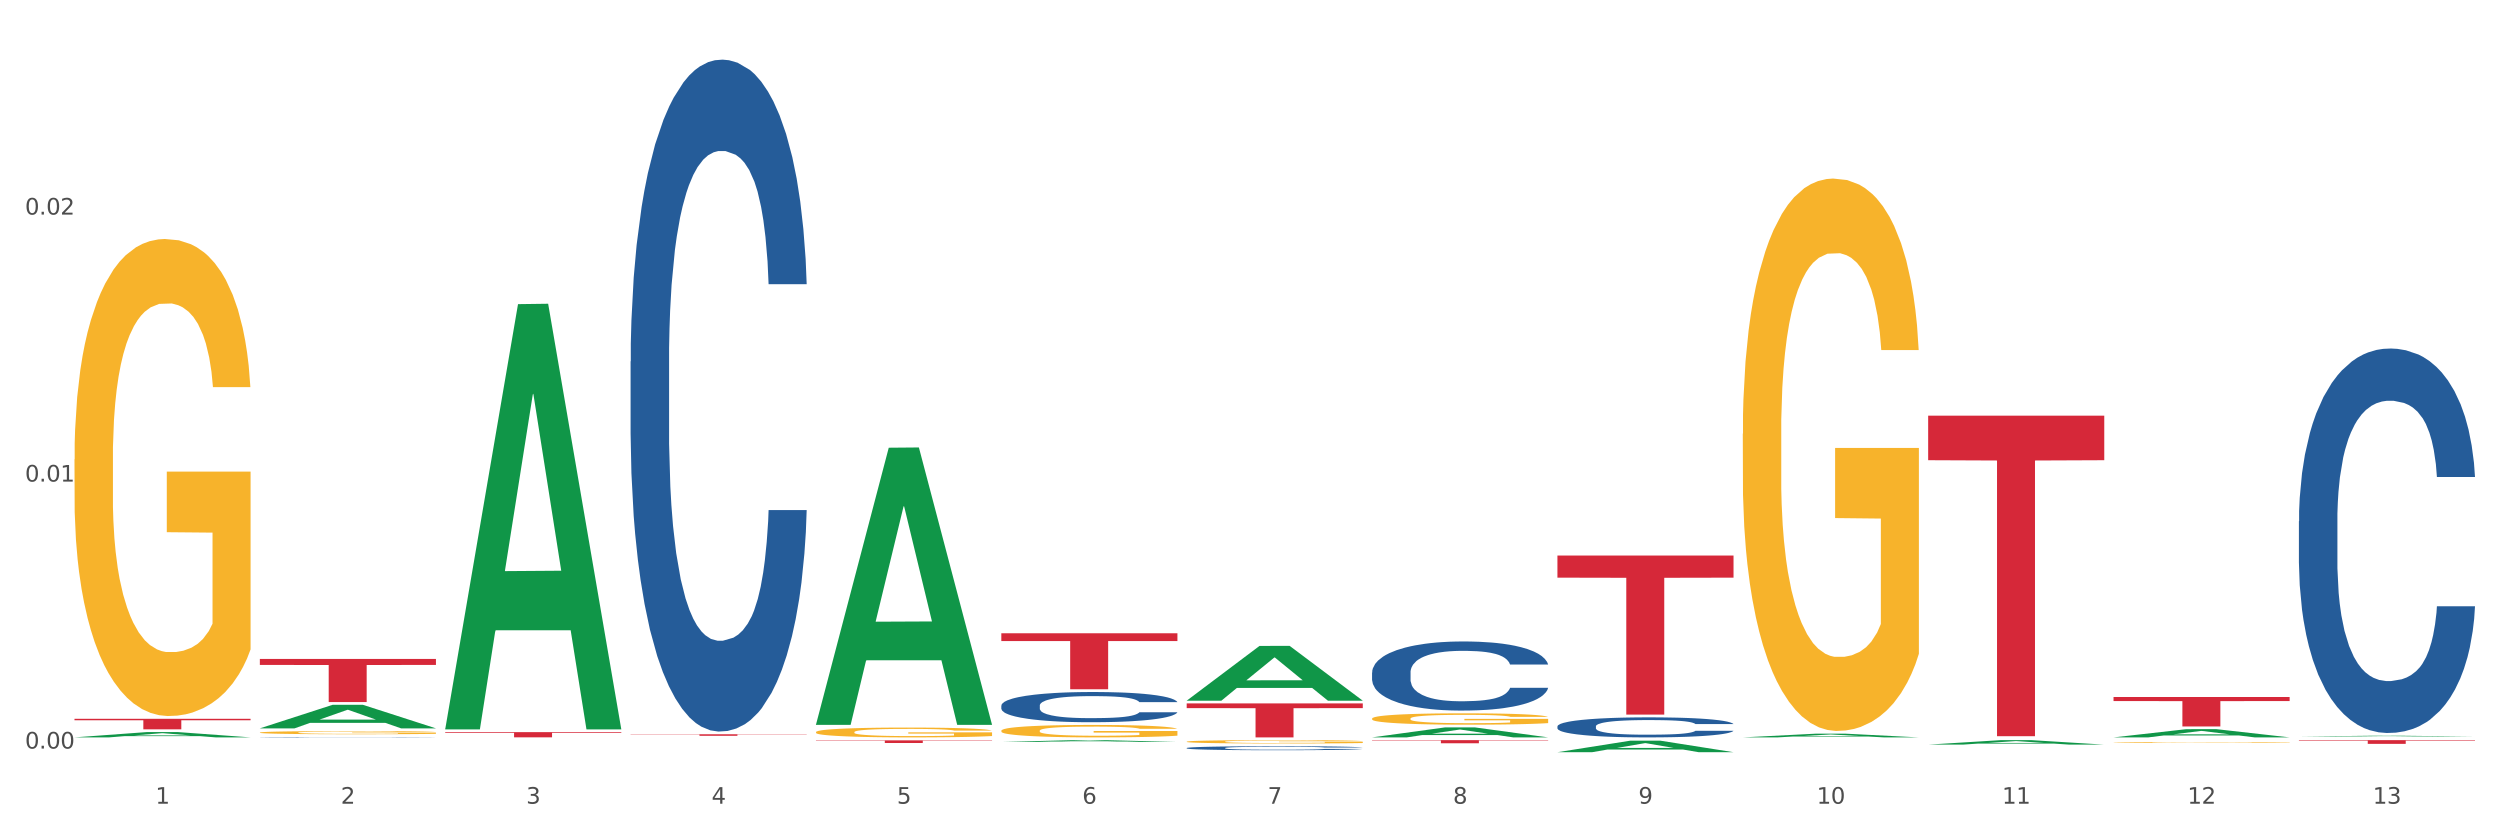
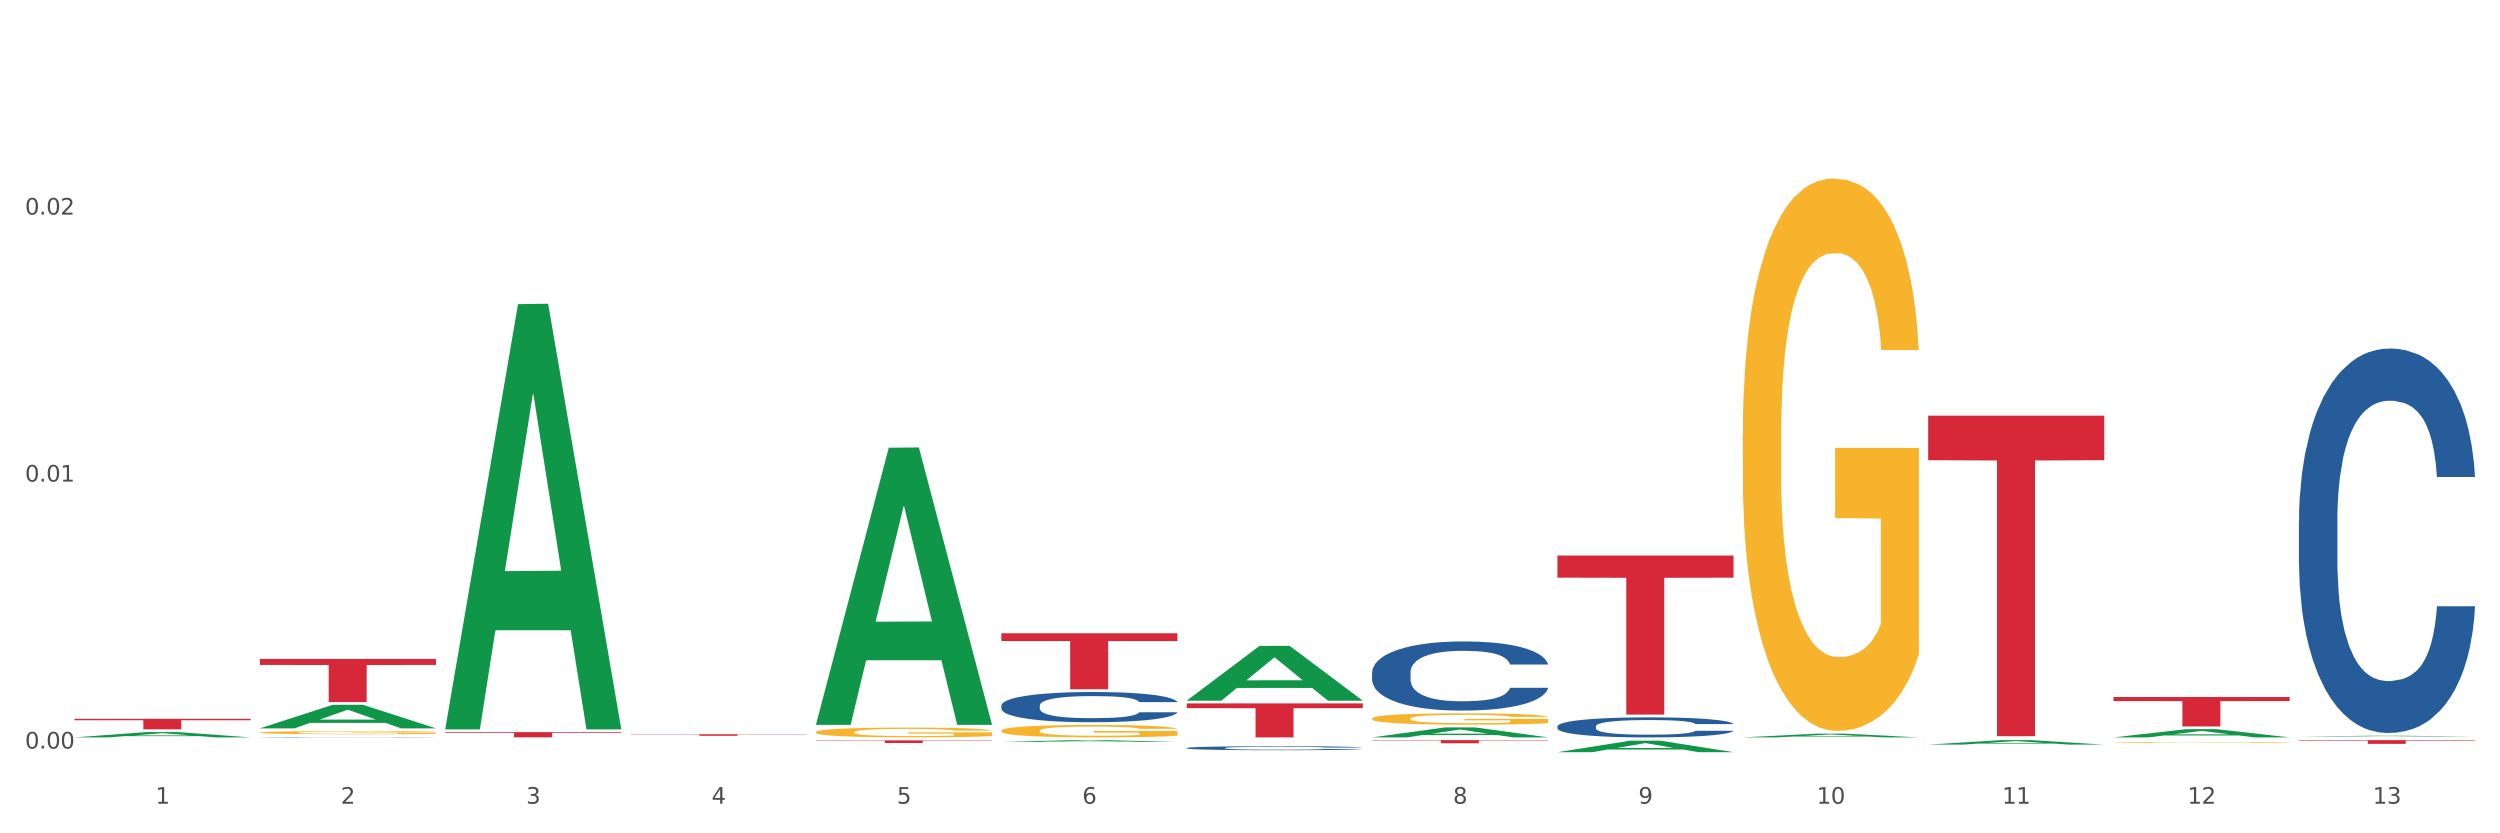
<svg xmlns="http://www.w3.org/2000/svg" xmlns:xlink="http://www.w3.org/1999/xlink" width="1080pt" height="360pt" viewBox="0 0 1080 360" version="1.1">
  <rect x="0" y="0" width="1080" height="360" fill="#333333" stroke="none" />
  <defs>
    <style type="text/css">*{stroke-linejoin: round; stroke-linecap: butt}</style>
  </defs>
  <g id="figure_1">
    <g id="patch_1">
      <path d="M 0 360  L 1080 360  L 1080 0  L 0 0  z " style="fill: #ffffff; stroke: #ffffff; stroke-linejoin: miter" />
    </g>
    <g id="axes_1">
      <g id="matplotlib.axis_1">
        <g id="xtick_1">
          <g id="text_1">
            <g style="fill: #4d4d4d" transform="translate(67.159 347.204) scale(0.096 -0.096)">
              <defs>
                <path id="DejaVuSans-31" d="M 794 531  L 1825 531  L 1825 4091  L 703 3866  L 703 4441  L 1819 4666  L 2450 4666  L 2450 531  L 3481 531  L 3481 0  L 794 0  L 794 531  z " transform="scale(0.016)" />
              </defs>
              <use xlink:href="#DejaVuSans-31" />
            </g>
          </g>
        </g>
        <g id="xtick_2">
          <g id="text_2">
            <g style="fill: #4d4d4d" transform="translate(147.238 347.204) scale(0.096 -0.096)">
              <defs>
                <path id="DejaVuSans-32" d="M 1228 531  L 3431 531  L 3431 0  L 469 0  L 469 531  Q 828 903 1448 1529  Q 2069 2156 2228 2338  Q 2531 2678 2651 2914  Q 2772 3150 2772 3378  Q 2772 3750 2511 3984  Q 2250 4219 1831 4219  Q 1534 4219 1204 4116  Q 875 4013 500 3803  L 500 4441  Q 881 4594 1212 4672  Q 1544 4750 1819 4750  Q 2544 4750 2975 4387  Q 3406 4025 3406 3419  Q 3406 3131 3298 2873  Q 3191 2616 2906 2266  Q 2828 2175 2409 1742  Q 1991 1309 1228 531  z " transform="scale(0.016)" />
              </defs>
              <use xlink:href="#DejaVuSans-32" />
            </g>
          </g>
        </g>
        <g id="xtick_3">
          <g id="text_3">
            <g style="fill: #4d4d4d" transform="translate(227.317 347.204) scale(0.096 -0.096)">
              <defs>
                <path id="DejaVuSans-33" d="M 2597 2516  Q 3050 2419 3304 2112  Q 3559 1806 3559 1356  Q 3559 666 3084 287  Q 2609 -91 1734 -91  Q 1441 -91 1130 -33  Q 819 25 488 141  L 488 750  Q 750 597 1062 519  Q 1375 441 1716 441  Q 2309 441 2620 675  Q 2931 909 2931 1356  Q 2931 1769 2642 2001  Q 2353 2234 1838 2234  L 1294 2234  L 1294 2753  L 1863 2753  Q 2328 2753 2575 2939  Q 2822 3125 2822 3475  Q 2822 3834 2567 4026  Q 2313 4219 1838 4219  Q 1578 4219 1281 4162  Q 984 4106 628 3988  L 628 4550  Q 988 4650 1302 4700  Q 1616 4750 1894 4750  Q 2613 4750 3031 4423  Q 3450 4097 3450 3541  Q 3450 3153 3228 2886  Q 3006 2619 2597 2516  z " transform="scale(0.016)" />
              </defs>
              <use xlink:href="#DejaVuSans-33" />
            </g>
          </g>
        </g>
        <g id="xtick_4">
          <g id="text_4">
            <g style="fill: #4d4d4d" transform="translate(307.396 347.204) scale(0.096 -0.096)">
              <defs>
                <path id="DejaVuSans-34" d="M 2419 4116  L 825 1625  L 2419 1625  L 2419 4116  z M 2253 4666  L 3047 4666  L 3047 1625  L 3713 1625  L 3713 1100  L 3047 1100  L 3047 0  L 2419 0  L 2419 1100  L 313 1100  L 313 1709  L 2253 4666  z " transform="scale(0.016)" />
              </defs>
              <use xlink:href="#DejaVuSans-34" />
            </g>
          </g>
        </g>
        <g id="xtick_5">
          <g id="text_5">
            <g style="fill: #4d4d4d" transform="translate(387.475 347.204) scale(0.096 -0.096)">
              <defs>
                <path id="DejaVuSans-35" d="M 691 4666  L 3169 4666  L 3169 4134  L 1269 4134  L 1269 2991  Q 1406 3038 1543 3061  Q 1681 3084 1819 3084  Q 2600 3084 3056 2656  Q 3513 2228 3513 1497  Q 3513 744 3044 326  Q 2575 -91 1722 -91  Q 1428 -91 1123 -41  Q 819 9 494 109  L 494 744  Q 775 591 1075 516  Q 1375 441 1709 441  Q 2250 441 2565 725  Q 2881 1009 2881 1497  Q 2881 1984 2565 2268  Q 2250 2553 1709 2553  Q 1456 2553 1204 2497  Q 953 2441 691 2322  L 691 4666  z " transform="scale(0.016)" />
              </defs>
              <use xlink:href="#DejaVuSans-35" />
            </g>
          </g>
        </g>
        <g id="xtick_6">
          <g id="text_6">
            <g style="fill: #4d4d4d" transform="translate(467.554 347.204) scale(0.096 -0.096)">
              <defs>
                <path id="DejaVuSans-36" d="M 2113 2584  Q 1688 2584 1439 2293  Q 1191 2003 1191 1497  Q 1191 994 1439 701  Q 1688 409 2113 409  Q 2538 409 2786 701  Q 3034 994 3034 1497  Q 3034 2003 2786 2293  Q 2538 2584 2113 2584  z M 3366 4563  L 3366 3988  Q 3128 4100 2886 4159  Q 2644 4219 2406 4219  Q 1781 4219 1451 3797  Q 1122 3375 1075 2522  Q 1259 2794 1537 2939  Q 1816 3084 2150 3084  Q 2853 3084 3261 2657  Q 3669 2231 3669 1497  Q 3669 778 3244 343  Q 2819 -91 2113 -91  Q 1303 -91 875 529  Q 447 1150 447 2328  Q 447 3434 972 4092  Q 1497 4750 2381 4750  Q 2619 4750 2861 4703  Q 3103 4656 3366 4563  z " transform="scale(0.016)" />
              </defs>
              <use xlink:href="#DejaVuSans-36" />
            </g>
          </g>
        </g>
        <g id="xtick_7">
          <g id="text_7">
            <g style="fill: #4d4d4d" transform="translate(547.634 347.204) scale(0.096 -0.096)">
              <defs>
-                 <path id="DejaVuSans-37" d="M 525 4666  L 3525 4666  L 3525 4397  L 1831 0  L 1172 0  L 2766 4134  L 525 4134  L 525 4666  z " transform="scale(0.016)" />
-               </defs>
+                 </defs>
              <use xlink:href="#DejaVuSans-37" />
            </g>
          </g>
        </g>
        <g id="xtick_8">
          <g id="text_8">
            <g style="fill: #4d4d4d" transform="translate(627.713 347.204) scale(0.096 -0.096)">
              <defs>
                <path id="DejaVuSans-38" d="M 2034 2216  Q 1584 2216 1326 1975  Q 1069 1734 1069 1313  Q 1069 891 1326 650  Q 1584 409 2034 409  Q 2484 409 2743 651  Q 3003 894 3003 1313  Q 3003 1734 2745 1975  Q 2488 2216 2034 2216  z M 1403 2484  Q 997 2584 770 2862  Q 544 3141 544 3541  Q 544 4100 942 4425  Q 1341 4750 2034 4750  Q 2731 4750 3128 4425  Q 3525 4100 3525 3541  Q 3525 3141 3298 2862  Q 3072 2584 2669 2484  Q 3125 2378 3379 2068  Q 3634 1759 3634 1313  Q 3634 634 3220 271  Q 2806 -91 2034 -91  Q 1263 -91 848 271  Q 434 634 434 1313  Q 434 1759 690 2068  Q 947 2378 1403 2484  z M 1172 3481  Q 1172 3119 1398 2916  Q 1625 2713 2034 2713  Q 2441 2713 2670 2916  Q 2900 3119 2900 3481  Q 2900 3844 2670 4047  Q 2441 4250 2034 4250  Q 1625 4250 1398 4047  Q 1172 3844 1172 3481  z " transform="scale(0.016)" />
              </defs>
              <use xlink:href="#DejaVuSans-38" />
            </g>
          </g>
        </g>
        <g id="xtick_9">
          <g id="text_9">
            <g style="fill: #4d4d4d" transform="translate(707.792 347.204) scale(0.096 -0.096)">
              <defs>
                <path id="DejaVuSans-39" d="M 703 97  L 703 672  Q 941 559 1184 500  Q 1428 441 1663 441  Q 2288 441 2617 861  Q 2947 1281 2994 2138  Q 2813 1869 2534 1725  Q 2256 1581 1919 1581  Q 1219 1581 811 2004  Q 403 2428 403 3163  Q 403 3881 828 4315  Q 1253 4750 1959 4750  Q 2769 4750 3195 4129  Q 3622 3509 3622 2328  Q 3622 1225 3098 567  Q 2575 -91 1691 -91  Q 1453 -91 1209 -44  Q 966 3 703 97  z M 1959 2075  Q 2384 2075 2632 2365  Q 2881 2656 2881 3163  Q 2881 3666 2632 3958  Q 2384 4250 1959 4250  Q 1534 4250 1286 3958  Q 1038 3666 1038 3163  Q 1038 2656 1286 2365  Q 1534 2075 1959 2075  z " transform="scale(0.016)" />
              </defs>
              <use xlink:href="#DejaVuSans-39" />
            </g>
          </g>
        </g>
        <g id="xtick_10">
          <g id="text_10">
            <g style="fill: #4d4d4d" transform="translate(784.817 347.204) scale(0.096 -0.096)">
              <defs>
                <path id="DejaVuSans-30" d="M 2034 4250  Q 1547 4250 1301 3770  Q 1056 3291 1056 2328  Q 1056 1369 1301 889  Q 1547 409 2034 409  Q 2525 409 2770 889  Q 3016 1369 3016 2328  Q 3016 3291 2770 3770  Q 2525 4250 2034 4250  z M 2034 4750  Q 2819 4750 3233 4129  Q 3647 3509 3647 2328  Q 3647 1150 3233 529  Q 2819 -91 2034 -91  Q 1250 -91 836 529  Q 422 1150 422 2328  Q 422 3509 836 4129  Q 1250 4750 2034 4750  z " transform="scale(0.016)" />
              </defs>
              <use xlink:href="#DejaVuSans-31" />
              <use xlink:href="#DejaVuSans-30" transform="translate(63.623 0)" />
            </g>
          </g>
        </g>
        <g id="xtick_11">
          <g id="text_11">
            <g style="fill: #4d4d4d" transform="translate(864.896 347.204) scale(0.096 -0.096)">
              <use xlink:href="#DejaVuSans-31" />
              <use xlink:href="#DejaVuSans-31" transform="translate(63.623 0)" />
            </g>
          </g>
        </g>
        <g id="xtick_12">
          <g id="text_12">
            <g style="fill: #4d4d4d" transform="translate(944.975 347.204) scale(0.096 -0.096)">
              <use xlink:href="#DejaVuSans-31" />
              <use xlink:href="#DejaVuSans-32" transform="translate(63.623 0)" />
            </g>
          </g>
        </g>
        <g id="xtick_13">
          <g id="text_13">
            <g style="fill: #4d4d4d" transform="translate(1025.054 347.204) scale(0.096 -0.096)">
              <use xlink:href="#DejaVuSans-31" />
              <use xlink:href="#DejaVuSans-33" transform="translate(63.623 0)" />
            </g>
          </g>
        </g>
        <g id="xtick_14" />
        <g id="xtick_15" />
        <g id="xtick_16" />
        <g id="xtick_17" />
        <g id="xtick_18" />
        <g id="xtick_19" />
        <g id="xtick_20" />
        <g id="xtick_21" />
        <g id="xtick_22" />
        <g id="xtick_23" />
        <g id="xtick_24" />
        <g id="xtick_25" />
      </g>
      <g id="matplotlib.axis_2">
        <g id="ytick_1">
          <g id="text_14">
            <g style="fill: #4d4d4d" transform="translate(10.8 323.379) scale(0.096 -0.096)">
              <defs>
                <path id="DejaVuSans-2e" d="M 684 794  L 1344 794  L 1344 0  L 684 0  L 684 794  z " transform="scale(0.016)" />
              </defs>
              <use xlink:href="#DejaVuSans-30" />
              <use xlink:href="#DejaVuSans-2e" transform="translate(63.623 0)" />
              <use xlink:href="#DejaVuSans-30" transform="translate(95.41 0)" />
              <use xlink:href="#DejaVuSans-30" transform="translate(159.033 0)" />
            </g>
          </g>
        </g>
        <g id="ytick_2">
          <g id="text_15">
            <g style="fill: #4d4d4d" transform="translate(10.8 208.039) scale(0.096 -0.096)">
              <use xlink:href="#DejaVuSans-30" />
              <use xlink:href="#DejaVuSans-2e" transform="translate(63.623 0)" />
              <use xlink:href="#DejaVuSans-30" transform="translate(95.41 0)" />
              <use xlink:href="#DejaVuSans-31" transform="translate(159.033 0)" />
            </g>
          </g>
        </g>
        <g id="ytick_3">
          <g id="text_16">
            <g style="fill: #4d4d4d" transform="translate(10.8 92.698) scale(0.096 -0.096)">
              <use xlink:href="#DejaVuSans-30" />
              <use xlink:href="#DejaVuSans-2e" transform="translate(63.623 0)" />
              <use xlink:href="#DejaVuSans-30" transform="translate(95.41 0)" />
              <use xlink:href="#DejaVuSans-32" transform="translate(159.033 0)" />
            </g>
          </g>
        </g>
        <g id="ytick_4" />
        <g id="ytick_5" />
        <g id="ytick_6" />
      </g>
      <g id="PolyCollection_1">
        <path d="M 32.175 318.544  L 32.253 318.542  L 63.625 316.245  L 76.644 316.243  L 108.25 318.549  L 93.192 318.549  L 86.369 318.012  L 53.978 318.012  L 53.743 318.02  L 47.155 318.549  L 32.175 318.549  L 32.175 318.544  L 58.056 317.691  L 82.291 317.689  L 70.291 316.734  L 70.134 316.73  L 69.977 316.736  L 57.978 317.689  L 58.056 317.691  L 32.175 318.544  z " clip-path="url(#p44e2578738)" style="fill: #109648" />
        <path d="M 432.571 315.662  L 432.661 315.657  L 432.661 315.481  L 432.84 315.328  L 433.738 314.96  L 435.086 314.655  L 436.074 314.493  L 437.062 314.36  L 438.229 314.228  L 439.666 314.09  L 442.271 313.889  L 443.888 313.785  L 445.864 313.677  L 449.456 313.52  L 452.061 313.432  L 454.756 313.358  L 459.157 313.27  L 462.031 313.23  L 465.085 313.201  L 468.767 313.181  L 471.551 313.176  L 477.659 313.191  L 482.868 313.235  L 485.383 313.27  L 488.617 313.328  L 490.323 313.368  L 493.108 313.446  L 495.982 313.55  L 497.958 313.638  L 500.922 313.805  L 503.167 313.972  L 505.233 314.178  L 506.311 314.321  L 507.119 314.454  L 507.838 314.606  L 508.556 314.847  L 492.389 314.847  L 491.76 314.675  L 490.772 314.513  L 489.335 314.355  L 488.078 314.257  L 485.922 314.134  L 483.946 314.056  L 481.88 313.997  L 479.366 313.948  L 477.39 313.923  L 474.605 313.903  L 469.126 313.908  L 465.444 313.948  L 462.929 313.997  L 461.312 314.041  L 459.875 314.09  L 458.258 314.159  L 456.372 314.262  L 455.025 314.355  L 453.678 314.473  L 452.6 314.591  L 451.612 314.729  L 450.804 314.876  L 450.175 315.028  L 449.636 315.215  L 449.187 315.525  L 449.187 316.198  L 449.367 316.35  L 449.816 316.552  L 450.355 316.704  L 451.253 316.886  L 452.061 317.009  L 453.588 317.185  L 455.295 317.333  L 456.642 317.426  L 457.989 317.505  L 460.324 317.613  L 462.929 317.701  L 465.174 317.755  L 468.228 317.805  L 470.294 317.824  L 472.09 317.834  L 476.491 317.834  L 479.635 317.819  L 483.138 317.785  L 485.832 317.741  L 488.078 317.687  L 490.593 317.598  L 492.209 317.515  L 492.209 316.488  L 472.45 316.483  L 472.45 315.8  L 508.646 315.8  L 508.646 317.805  L 507.119 317.908  L 505.413 318.001  L 503.616 318.085  L 500.922 318.188  L 497.688 318.286  L 494.814 318.355  L 491.76 318.414  L 488.168 318.468  L 483.497 318.517  L 480.623 318.537  L 477.03 318.551  L 472.809 318.556  L 469.126 318.546  L 465.534 318.522  L 461.761 318.478  L 458.079 318.414  L 455.295 318.35  L 452.51 318.271  L 449.546 318.168  L 447.211 318.07  L 445.415 317.981  L 443.439 317.868  L 441.283 317.721  L 439.666 317.588  L 438.229 317.451  L 436.702 317.274  L 435.625 317.122  L 434.547 316.93  L 433.918 316.787  L 433.199 316.566  L 432.661 316.257  L 432.571 315.662  z " clip-path="url(#p44e2578738)" style="fill: #f7b32b" />
-         <path d="M 512.65 320.405  L 512.74 320.403  L 512.74 320.356  L 512.919 320.314  L 513.818 320.215  L 515.165 320.132  L 516.153 320.088  L 517.141 320.053  L 518.308 320.017  L 519.745 319.979  L 522.35 319.925  L 523.967 319.897  L 525.943 319.868  L 529.536 319.825  L 532.14 319.801  L 534.835 319.781  L 539.236 319.757  L 542.11 319.747  L 545.164 319.739  L 548.846 319.733  L 551.631 319.732  L 557.738 319.736  L 562.948 319.748  L 565.462 319.757  L 568.696 319.773  L 570.402 319.784  L 573.187 319.805  L 576.061 319.833  L 578.037 319.857  L 581.001 319.902  L 583.246 319.948  L 585.312 320.003  L 586.39 320.042  L 587.198 320.078  L 587.917 320.119  L 588.635 320.184  L 572.468 320.184  L 571.839 320.138  L 570.851 320.094  L 569.414 320.051  L 568.157 320.025  L 566.001 319.991  L 564.025 319.97  L 561.96 319.954  L 559.445 319.941  L 557.469 319.934  L 554.684 319.929  L 549.206 319.93  L 545.523 319.941  L 543.008 319.954  L 541.391 319.966  L 539.954 319.979  L 538.338 319.998  L 536.451 320.026  L 535.104 320.051  L 533.757 320.083  L 532.679 320.115  L 531.691 320.152  L 530.883 320.192  L 530.254 320.233  L 529.715 320.284  L 529.266 320.368  L 529.266 320.55  L 529.446 320.591  L 529.895 320.645  L 530.434 320.687  L 531.332 320.736  L 532.14 320.769  L 533.667 320.817  L 535.374 320.857  L 536.721 320.882  L 538.068 320.903  L 540.403 320.933  L 543.008 320.956  L 545.254 320.971  L 548.307 320.984  L 550.373 320.99  L 552.169 320.992  L 556.571 320.992  L 559.714 320.988  L 563.217 320.979  L 565.912 320.967  L 568.157 320.952  L 570.672 320.929  L 572.289 320.906  L 572.289 320.628  L 552.529 320.627  L 552.529 320.442  L 588.725 320.442  L 588.725 320.984  L 587.198 321.012  L 585.492 321.038  L 583.695 321.06  L 581.001 321.088  L 577.767 321.115  L 574.893 321.133  L 571.839 321.149  L 568.247 321.164  L 563.576 321.177  L 560.702 321.182  L 557.109 321.186  L 552.888 321.188  L 549.206 321.185  L 545.613 321.178  L 541.841 321.167  L 538.158 321.149  L 535.374 321.132  L 532.589 321.111  L 529.625 321.083  L 527.29 321.056  L 525.494 321.032  L 523.518 321.002  L 521.362 320.962  L 519.745 320.926  L 518.308 320.889  L 516.781 320.841  L 515.704 320.8  L 514.626 320.748  L 513.997 320.709  L 513.279 320.649  L 512.74 320.566  L 512.65 320.405  z " clip-path="url(#p44e2578738)" style="fill: #f7b32b" />
        <path d="M 592.729 310.425  L 592.819 310.42  L 592.819 310.259  L 592.999 310.119  L 593.897 309.783  L 595.244 309.505  L 596.232 309.356  L 597.22 309.235  L 598.388 309.114  L 599.825 308.988  L 602.429 308.804  L 604.046 308.71  L 606.022 308.611  L 609.615 308.468  L 612.219 308.387  L 614.914 308.32  L 619.315 308.239  L 622.189 308.203  L 625.243 308.176  L 628.925 308.158  L 631.71 308.154  L 637.817 308.167  L 643.027 308.207  L 645.542 308.239  L 648.775 308.293  L 650.482 308.329  L 653.266 308.4  L 656.14 308.495  L 658.116 308.575  L 661.08 308.728  L 663.325 308.881  L 665.391 309.069  L 666.469 309.199  L 667.277 309.321  L 667.996 309.46  L 668.714 309.68  L 652.547 309.68  L 651.919 309.523  L 650.931 309.374  L 649.494 309.231  L 648.236 309.141  L 646.08 309.029  L 644.105 308.957  L 642.039 308.903  L 639.524 308.858  L 637.548 308.836  L 634.764 308.818  L 629.285 308.822  L 625.602 308.858  L 623.087 308.903  L 621.471 308.943  L 620.033 308.988  L 618.417 309.051  L 616.531 309.145  L 615.183 309.231  L 613.836 309.338  L 612.758 309.446  L 611.77 309.572  L 610.962 309.707  L 610.333 309.846  L 609.794 310.016  L 609.345 310.299  L 609.345 310.914  L 609.525 311.053  L 609.974 311.237  L 610.513 311.376  L 611.411 311.542  L 612.219 311.655  L 613.746 311.816  L 615.453 311.951  L 616.8 312.036  L 618.147 312.108  L 620.483 312.207  L 623.087 312.287  L 625.333 312.337  L 628.386 312.382  L 630.452 312.4  L 632.249 312.409  L 636.65 312.409  L 639.793 312.395  L 643.296 312.364  L 645.991 312.323  L 648.236 312.274  L 650.751 312.193  L 652.368 312.117  L 652.368 311.179  L 632.608 311.174  L 632.608 310.55  L 668.804 310.55  L 668.804 312.382  L 667.277 312.476  L 665.571 312.561  L 663.774 312.637  L 661.08 312.732  L 657.847 312.821  L 654.972 312.884  L 651.919 312.938  L 648.326 312.988  L 643.655 313.032  L 640.781 313.05  L 637.189 313.064  L 632.967 313.068  L 629.285 313.059  L 625.692 313.037  L 621.92 312.997  L 618.237 312.938  L 615.453 312.88  L 612.668 312.808  L 609.705 312.714  L 607.369 312.624  L 605.573 312.543  L 603.597 312.44  L 601.441 312.305  L 599.825 312.184  L 598.388 312.058  L 596.861 311.897  L 595.783 311.758  L 594.705 311.583  L 594.076 311.453  L 593.358 311.251  L 592.819 310.968  L 592.729 310.425  z " clip-path="url(#p44e2578738)" style="fill: #f7b32b" />
        <path d="M 913.046 320.757  L 913.135 320.756  L 913.135 320.744  L 913.315 320.733  L 914.213 320.706  L 915.561 320.685  L 916.549 320.673  L 917.537 320.664  L 918.704 320.654  L 920.141 320.644  L 922.746 320.63  L 924.363 320.622  L 926.339 320.615  L 929.931 320.603  L 932.536 320.597  L 935.231 320.592  L 939.632 320.585  L 942.506 320.583  L 945.559 320.581  L 949.242 320.579  L 952.026 320.579  L 958.134 320.58  L 963.343 320.583  L 965.858 320.585  L 969.092 320.59  L 970.798 320.593  L 973.582 320.598  L 976.457 320.606  L 978.433 320.612  L 981.397 320.624  L 983.642 320.636  L 985.708 320.651  L 986.786 320.661  L 987.594 320.67  L 988.312 320.681  L 989.031 320.698  L 972.864 320.698  L 972.235 320.686  L 971.247 320.674  L 969.81 320.663  L 968.553 320.656  L 966.397 320.647  L 964.421 320.642  L 962.355 320.637  L 959.84 320.634  L 957.864 320.632  L 955.08 320.631  L 949.601 320.631  L 945.919 320.634  L 943.404 320.637  L 941.787 320.641  L 940.35 320.644  L 938.733 320.649  L 936.847 320.656  L 935.5 320.663  L 934.153 320.672  L 933.075 320.68  L 932.087 320.69  L 931.279 320.7  L 930.65 320.711  L 930.111 320.725  L 929.662 320.747  L 929.662 320.795  L 929.841 320.806  L 930.291 320.82  L 930.829 320.831  L 931.728 320.844  L 932.536 320.853  L 934.063 320.866  L 935.769 320.876  L 937.117 320.883  L 938.464 320.888  L 940.799 320.896  L 943.404 320.902  L 945.649 320.906  L 948.703 320.91  L 950.769 320.911  L 952.565 320.912  L 956.966 320.912  L 960.11 320.911  L 963.613 320.908  L 966.307 320.905  L 968.553 320.901  L 971.068 320.895  L 972.684 320.889  L 972.684 320.816  L 952.925 320.815  L 952.925 320.766  L 989.121 320.766  L 989.121 320.91  L 987.594 320.917  L 985.887 320.924  L 984.091 320.93  L 981.397 320.937  L 978.163 320.944  L 975.289 320.949  L 972.235 320.953  L 968.643 320.957  L 963.972 320.961  L 961.098 320.962  L 957.505 320.963  L 953.284 320.964  L 949.601 320.963  L 946.009 320.961  L 942.236 320.958  L 938.554 320.953  L 935.769 320.949  L 932.985 320.943  L 930.021 320.936  L 927.686 320.929  L 925.89 320.922  L 923.914 320.914  L 921.758 320.904  L 920.141 320.894  L 918.704 320.885  L 917.177 320.872  L 916.099 320.861  L 915.022 320.847  L 914.393 320.837  L 913.674 320.821  L 913.135 320.799  L 913.046 320.757  z " clip-path="url(#p44e2578738)" style="fill: #f7b32b" />
        <path d="M 993.125 319.732  L 1069.2 319.732  L 1069.2 319.956  L 1039.275 319.958  L 1039.275 321.344  L 1022.87 321.344  L 1022.87 319.958  L 993.125 319.956  L 993.125 319.734  L 993.125 319.732  z " clip-path="url(#p44e2578738)" style="fill: #d62839" />
        <path d="M 913.046 301.099  L 989.121 301.099  L 989.121 302.867  L 959.196 302.879  L 959.196 313.822  L 942.791 313.822  L 942.791 302.879  L 913.046 302.867  L 913.046 301.111  L 913.046 301.099  z " clip-path="url(#p44e2578738)" style="fill: #d62839" />
        <path d="M 832.967 179.564  L 909.042 179.564  L 909.042 198.808  L 879.116 198.938  L 879.116 318.043  L 862.712 318.043  L 862.712 198.938  L 832.967 198.808  L 832.967 179.694  L 832.967 179.564  z " clip-path="url(#p44e2578738)" style="fill: #d62839" />
        <path d="M 672.808 239.996  L 748.883 239.996  L 748.883 249.546  L 718.958 249.61  L 718.958 308.719  L 702.553 308.719  L 702.553 249.61  L 672.808 249.546  L 672.808 240.06  L 672.808 239.996  z " clip-path="url(#p44e2578738)" style="fill: #d62839" />
        <path d="M 592.729 319.732  L 668.804 319.732  L 668.804 319.922  L 638.879 319.924  L 638.879 321.101  L 622.474 321.101  L 622.474 319.924  L 592.729 319.922  L 592.729 319.733  L 592.729 319.732  z " clip-path="url(#p44e2578738)" style="fill: #d62839" />
        <path d="M 512.65 303.88  L 588.725 303.88  L 588.725 305.919  L 558.8 305.933  L 558.8 318.556  L 542.395 318.556  L 542.395 305.933  L 512.65 305.919  L 512.65 303.893  L 512.65 303.88  z " clip-path="url(#p44e2578738)" style="fill: #d62839" />
        <path d="M 432.571 273.565  L 508.646 273.565  L 508.646 276.929  L 478.721 276.952  L 478.721 297.773  L 462.316 297.773  L 462.316 276.952  L 432.571 276.929  L 432.571 273.588  L 432.571 273.565  z " clip-path="url(#p44e2578738)" style="fill: #d62839" />
        <path d="M 352.492 316.272  L 352.581 316.268  L 352.581 316.128  L 352.761 316.008  L 353.659 315.717  L 355.006 315.477  L 355.994 315.349  L 356.982 315.244  L 358.15 315.139  L 359.587 315.031  L 362.192 314.872  L 363.809 314.79  L 365.785 314.705  L 369.377 314.581  L 371.982 314.511  L 374.676 314.453  L 379.078 314.383  L 381.952 314.352  L 385.005 314.329  L 388.688 314.313  L 391.472 314.309  L 397.58 314.321  L 402.789 314.356  L 405.304 314.383  L 408.538 314.43  L 410.244 314.461  L 413.028 314.523  L 415.903 314.604  L 417.879 314.674  L 420.843 314.806  L 423.088 314.938  L 425.154 315.101  L 426.232 315.213  L 427.04 315.318  L 427.758 315.438  L 428.477 315.628  L 412.31 315.628  L 411.681 315.492  L 410.693 315.364  L 409.256 315.24  L 407.999 315.163  L 405.843 315.066  L 403.867 315.004  L 401.801 314.957  L 399.286 314.918  L 397.31 314.899  L 394.526 314.883  L 389.047 314.887  L 385.365 314.918  L 382.85 314.957  L 381.233 314.992  L 379.796 315.031  L 378.179 315.085  L 376.293 315.166  L 374.946 315.24  L 373.599 315.333  L 372.521 315.426  L 371.533 315.535  L 370.724 315.651  L 370.096 315.772  L 369.557 315.919  L 369.108 316.163  L 369.108 316.695  L 369.287 316.815  L 369.737 316.974  L 370.275 317.094  L 371.174 317.238  L 371.982 317.335  L 373.509 317.474  L 375.215 317.591  L 376.563 317.664  L 377.91 317.726  L 380.245 317.812  L 382.85 317.881  L 385.095 317.924  L 388.149 317.963  L 390.215 317.978  L 392.011 317.986  L 396.412 317.986  L 399.556 317.974  L 403.059 317.947  L 405.753 317.912  L 407.999 317.87  L 410.514 317.8  L 412.13 317.734  L 412.13 316.923  L 392.37 316.92  L 392.37 316.38  L 428.567 316.38  L 428.567 317.963  L 427.04 318.044  L 425.333 318.118  L 423.537 318.184  L 420.843 318.265  L 417.609 318.343  L 414.735 318.397  L 411.681 318.444  L 408.088 318.486  L 403.418 318.525  L 400.544 318.541  L 396.951 318.552  L 392.73 318.556  L 389.047 318.549  L 385.455 318.529  L 381.682 318.494  L 378 318.444  L 375.215 318.393  L 372.431 318.331  L 369.467 318.25  L 367.132 318.172  L 365.335 318.102  L 363.359 318.013  L 361.204 317.897  L 359.587 317.792  L 358.15 317.684  L 356.623 317.544  L 355.545 317.424  L 354.468 317.272  L 353.839 317.16  L 353.12 316.985  L 352.581 316.741  L 352.492 316.272  z " clip-path="url(#p44e2578738)" style="fill: #f7b32b" />
-         <path d="M 32.175 198.476  L 32.265 198.288  L 32.265 191.513  L 32.444 185.678  L 33.343 171.562  L 34.69 159.893  L 35.678 153.682  L 36.666 148.6  L 37.833 143.519  L 39.271 138.249  L 41.875 130.532  L 43.492 126.579  L 45.468 122.439  L 49.061 116.416  L 51.665 113.028  L 54.36 110.205  L 58.761 106.817  L 61.635 105.311  L 64.689 104.182  L 68.371 103.429  L 71.156 103.241  L 77.263 103.806  L 82.473 105.5  L 84.988 106.817  L 88.221 109.076  L 89.927 110.581  L 92.712 113.593  L 95.586 117.545  L 97.562 120.933  L 100.526 127.332  L 102.771 133.731  L 104.837 141.636  L 105.915 147.095  L 106.723 152.176  L 107.442 158.011  L 108.16 167.233  L 91.993 167.233  L 91.365 160.646  L 90.377 154.435  L 88.939 148.412  L 87.682 144.648  L 85.526 139.942  L 83.55 136.931  L 81.485 134.673  L 78.97 132.79  L 76.994 131.849  L 74.209 131.097  L 68.731 131.285  L 65.048 132.79  L 62.533 134.673  L 60.917 136.366  L 59.479 138.249  L 57.863 140.884  L 55.977 144.836  L 54.629 148.412  L 53.282 152.929  L 52.204 157.446  L 51.216 162.716  L 50.408 168.363  L 49.779 174.197  L 49.24 181.349  L 48.791 193.206  L 48.791 218.992  L 48.971 224.826  L 49.42 232.543  L 49.959 238.377  L 50.857 245.341  L 51.665 250.047  L 53.192 256.822  L 54.899 262.469  L 56.246 266.045  L 57.593 269.056  L 59.929 273.197  L 62.533 276.584  L 64.779 278.655  L 67.832 280.537  L 69.898 281.29  L 71.695 281.666  L 76.096 281.666  L 79.239 281.102  L 82.742 279.784  L 85.437 278.09  L 87.682 276.02  L 90.197 272.632  L 91.814 269.432  L 91.814 230.096  L 72.054 229.908  L 72.054 203.746  L 108.25 203.746  L 108.25 280.537  L 106.723 284.489  L 105.017 288.065  L 103.22 291.265  L 100.526 295.217  L 97.292 298.982  L 94.418 301.617  L 91.365 303.875  L 87.772 305.946  L 83.101 307.828  L 80.227 308.58  L 76.635 309.145  L 72.413 309.333  L 68.731 308.957  L 65.138 308.016  L 61.366 306.322  L 57.683 303.875  L 54.899 301.428  L 52.114 298.417  L 49.15 294.465  L 46.815 290.7  L 45.019 287.313  L 43.043 282.984  L 40.887 277.337  L 39.271 272.256  L 37.833 266.986  L 36.307 260.21  L 35.229 254.375  L 34.151 247.035  L 33.522 241.577  L 32.804 233.107  L 32.265 221.25  L 32.175 198.476  z " clip-path="url(#p44e2578738)" style="fill: #f7b32b" />
        <path d="M 272.412 317.214  L 348.488 317.214  L 348.488 317.306  L 318.562 317.307  L 318.562 317.879  L 302.157 317.879  L 302.157 317.307  L 272.412 317.306  L 272.412 317.214  L 272.412 317.214  z " clip-path="url(#p44e2578738)" style="fill: #d62839" />
        <path d="M 192.333 316.269  L 268.408 316.269  L 268.408 316.585  L 238.483 316.587  L 238.483 318.538  L 222.078 318.538  L 222.078 316.587  L 192.333 316.585  L 192.333 316.271  L 192.333 316.269  z " clip-path="url(#p44e2578738)" style="fill: #d62839" />
        <path d="M 112.254 284.67  L 188.329 284.67  L 188.329 287.257  L 158.404 287.275  L 158.404 303.287  L 141.999 303.287  L 141.999 287.275  L 112.254 287.257  L 112.254 284.688  L 112.254 284.67  z " clip-path="url(#p44e2578738)" style="fill: #d62839" />
        <path d="M 32.175 310.509  L 108.25 310.509  L 108.25 311.143  L 78.325 311.147  L 78.325 315.067  L 61.92 315.067  L 61.92 311.147  L 32.175 311.143  L 32.175 310.514  L 32.175 310.509  z " clip-path="url(#p44e2578738)" style="fill: #d62839" />
        <path d="M 112.254 318.456  L 112.344 318.456  L 112.344 318.451  L 112.614 318.445  L 113.603 318.433  L 114.862 318.424  L 117.02 318.414  L 118.189 318.41  L 119.718 318.405  L 122.865 318.397  L 126.462 318.39  L 128.98 318.387  L 130.868 318.384  L 135.095 318.38  L 137.523 318.378  L 140.04 318.377  L 142.199 318.376  L 145.796 318.375  L 148.673 318.374  L 152 318.374  L 154.788 318.374  L 158.475 318.375  L 163.87 318.377  L 165.938 318.378  L 168.726 318.38  L 171.604 318.383  L 173.942 318.385  L 176.639 318.389  L 179.427 318.394  L 182.125 318.401  L 184.013 318.406  L 185.542 318.413  L 186.891 318.42  L 187.88 318.428  L 188.329 318.435  L 171.873 318.435  L 171.424 318.429  L 170.525 318.422  L 169.625 318.418  L 168.636 318.414  L 167.107 318.41  L 165.759 318.407  L 163.51 318.404  L 161.442 318.402  L 159.734 318.401  L 157.665 318.4  L 153.259 318.399  L 150.112 318.399  L 148.134 318.399  L 145.706 318.4  L 143.637 318.401  L 141.209 318.403  L 139.321 318.405  L 137.433 318.408  L 136.354 318.41  L 134.735 318.414  L 133.656 318.417  L 132.217 318.422  L 131.408 318.426  L 129.969 318.435  L 129.34 318.442  L 129.07 318.447  L 128.89 318.452  L 128.89 318.478  L 129.43 318.49  L 129.879 318.495  L 130.599 318.501  L 131.947 318.508  L 133.926 318.515  L 135.994 318.52  L 137.702 318.523  L 139.321 318.526  L 140.94 318.527  L 142.918 318.529  L 144.537 318.53  L 146.965 318.531  L 149.842 318.532  L 152.09 318.532  L 156.676 318.531  L 158.745 318.53  L 160.723 318.529  L 162.881 318.527  L 164.59 318.525  L 165.579 318.523  L 167.197 318.52  L 168.456 318.517  L 169.535 318.513  L 170.255 318.51  L 171.064 318.505  L 171.694 318.499  L 171.873 318.496  L 188.329 318.496  L 187.97 318.502  L 187.34 318.508  L 186.081 318.516  L 185.092 318.52  L 183.563 318.526  L 181.945 318.53  L 179.697 318.536  L 177.628 318.539  L 175.47 318.543  L 173.132 318.546  L 168.906 318.55  L 167.377 318.551  L 164.14 318.553  L 161.622 318.554  L 157.935 318.555  L 154.158 318.556  L 150.202 318.556  L 146.695 318.556  L 142.828 318.555  L 140.4 318.554  L 137.702 318.552  L 134.555 318.55  L 131.588 318.547  L 128.8 318.544  L 126.192 318.54  L 123.764 318.536  L 120.617 318.529  L 118.279 318.522  L 116.57 318.515  L 115.401 318.51  L 114.232 318.503  L 113.603 318.498  L 112.614 318.486  L 112.254 318.475  L 112.254 318.456  z " clip-path="url(#p44e2578738)" style="fill: #255c99" />
-         <path d="M 272.412 156.186  L 272.502 155.921  L 272.502 148.498  L 272.772 138.425  L 273.761 119.868  L 275.02 105.818  L 277.178 89.382  L 278.347 82.49  L 279.876 74.802  L 283.023 62.343  L 286.62 51.739  L 289.138 45.907  L 291.027 42.195  L 295.253 35.568  L 297.681 32.652  L 300.199 30.266  L 302.357 28.676  L 305.954 26.82  L 308.831 26.025  L 312.159 25.759  L 314.946 26.025  L 318.633 27.085  L 324.028 30.266  L 326.097 32.122  L 328.884 35.303  L 331.762 39.544  L 334.1 43.786  L 336.798 49.883  L 339.585 57.836  L 342.283 67.909  L 344.171 77.188  L 345.7 86.996  L 347.049 98.926  L 348.038 111.915  L 348.488 122.784  L 332.032 122.784  L 331.582 112.976  L 330.683 102.372  L 329.784 95.214  L 328.794 89.382  L 327.266 82.755  L 325.917 78.513  L 323.669 73.476  L 321.601 70.295  L 319.892 68.44  L 317.824 66.849  L 313.418 65.259  L 310.27 65.259  L 308.292 65.789  L 305.864 67.114  L 303.796 68.97  L 301.368 72.151  L 299.479 75.597  L 297.591 80.104  L 296.512 83.285  L 294.893 89.117  L 293.814 93.889  L 292.375 102.107  L 291.566 107.939  L 290.127 123.049  L 289.498 134.183  L 289.228 141.871  L 289.048 150.354  L 289.048 191.708  L 289.588 210.265  L 290.037 218.218  L 290.757 227.231  L 292.106 238.895  L 294.084 250.294  L 296.152 258.512  L 297.861 263.549  L 299.479 267.26  L 301.098 270.176  L 303.076 272.827  L 304.695 274.418  L 307.123 276.008  L 310 276.804  L 312.249 276.804  L 316.835 275.478  L 318.903 274.153  L 320.881 272.297  L 323.039 269.381  L 324.748 266.2  L 325.737 263.814  L 327.356 258.777  L 328.615 253.475  L 329.694 247.378  L 330.413 242.076  L 331.222 234.124  L 331.852 225.11  L 332.032 220.339  L 348.488 220.339  L 348.128 229.882  L 347.498 239.16  L 346.24 251.62  L 345.25 258.777  L 343.722 267.525  L 342.103 274.948  L 339.855 283.166  L 337.787 289.263  L 335.629 294.565  L 333.291 299.337  L 329.064 305.964  L 327.535 307.82  L 324.298 311.001  L 321.78 312.857  L 318.094 314.712  L 314.317 315.773  L 310.36 316.038  L 306.853 315.508  L 302.986 313.917  L 300.558 312.326  L 297.861 309.941  L 294.713 306.229  L 291.746 301.723  L 288.958 296.421  L 286.351 290.324  L 283.923 283.431  L 280.775 272.032  L 278.437 260.898  L 276.729 250.559  L 275.56 241.811  L 274.391 230.677  L 273.761 222.99  L 272.772 204.433  L 272.412 187.202  L 272.412 156.186  z " clip-path="url(#p44e2578738)" style="fill: #255c99" />
        <path d="M 432.571 304.813  L 432.661 304.801  L 432.661 304.467  L 432.93 304.015  L 433.92 303.18  L 435.179 302.548  L 437.337 301.809  L 438.506 301.5  L 440.034 301.154  L 443.182 300.594  L 446.779 300.117  L 449.297 299.855  L 451.185 299.688  L 455.411 299.39  L 457.839 299.259  L 460.357 299.152  L 462.515 299.08  L 466.112 298.997  L 468.99 298.961  L 472.317 298.949  L 475.105 298.961  L 478.791 299.009  L 484.187 299.152  L 486.255 299.235  L 489.043 299.378  L 491.92 299.569  L 494.258 299.759  L 496.956 300.034  L 499.744 300.391  L 502.441 300.844  L 504.33 301.261  L 505.858 301.702  L 507.207 302.239  L 508.196 302.823  L 508.646 303.311  L 492.19 303.311  L 491.74 302.87  L 490.841 302.394  L 489.942 302.072  L 488.953 301.809  L 487.424 301.512  L 486.075 301.321  L 483.827 301.094  L 481.759 300.951  L 480.05 300.868  L 477.982 300.796  L 473.576 300.725  L 470.429 300.725  L 468.45 300.749  L 466.022 300.808  L 463.954 300.892  L 461.526 301.035  L 459.638 301.19  L 457.749 301.392  L 456.67 301.535  L 455.052 301.798  L 453.973 302.012  L 452.534 302.382  L 451.724 302.644  L 450.286 303.323  L 449.656 303.824  L 449.386 304.169  L 449.207 304.551  L 449.207 306.41  L 449.746 307.245  L 450.196 307.602  L 450.915 308.007  L 452.264 308.532  L 454.242 309.044  L 456.311 309.414  L 458.019 309.64  L 459.638 309.807  L 461.256 309.938  L 463.235 310.057  L 464.853 310.129  L 467.281 310.201  L 470.159 310.236  L 472.407 310.236  L 476.993 310.177  L 479.061 310.117  L 481.039 310.034  L 483.198 309.903  L 484.906 309.76  L 485.895 309.652  L 487.514 309.426  L 488.773 309.187  L 489.852 308.913  L 490.571 308.675  L 491.381 308.317  L 492.01 307.912  L 492.19 307.698  L 508.646 307.698  L 508.286 308.127  L 507.657 308.544  L 506.398 309.104  L 505.409 309.426  L 503.88 309.819  L 502.261 310.153  L 500.013 310.522  L 497.945 310.796  L 495.787 311.035  L 493.449 311.249  L 489.222 311.547  L 487.694 311.631  L 484.457 311.774  L 481.939 311.857  L 478.252 311.941  L 474.475 311.988  L 470.518 312  L 467.011 311.976  L 463.145 311.905  L 460.717 311.833  L 458.019 311.726  L 454.872 311.559  L 451.904 311.357  L 449.117 311.118  L 446.509 310.844  L 444.081 310.534  L 440.934 310.022  L 438.596 309.521  L 436.887 309.056  L 435.718 308.663  L 434.549 308.162  L 433.92 307.817  L 432.93 306.982  L 432.571 306.208  L 432.571 304.813  z " clip-path="url(#p44e2578738)" style="fill: #255c99" />
        <path d="M 512.65 323.142  L 512.74 323.141  L 512.74 323.096  L 513.01 323.036  L 513.999 322.925  L 515.258 322.841  L 517.416 322.743  L 518.585 322.702  L 520.114 322.656  L 523.261 322.582  L 526.858 322.519  L 529.376 322.484  L 531.264 322.462  L 535.49 322.422  L 537.918 322.405  L 540.436 322.391  L 542.594 322.381  L 546.191 322.37  L 549.069 322.365  L 552.396 322.364  L 555.184 322.365  L 558.871 322.372  L 564.266 322.391  L 566.334 322.402  L 569.122 322.421  L 571.999 322.446  L 574.337 322.471  L 577.035 322.508  L 579.823 322.555  L 582.52 322.615  L 584.409 322.671  L 585.937 322.729  L 587.286 322.8  L 588.275 322.878  L 588.725 322.943  L 572.269 322.943  L 571.819 322.884  L 570.92 322.821  L 570.021 322.778  L 569.032 322.743  L 567.503 322.704  L 566.154 322.679  L 563.906 322.648  L 561.838 322.629  L 560.129 322.618  L 558.061 322.609  L 553.655 322.599  L 550.508 322.599  L 548.529 322.603  L 546.101 322.61  L 544.033 322.622  L 541.605 322.641  L 539.717 322.661  L 537.828 322.688  L 536.749 322.707  L 535.131 322.742  L 534.052 322.77  L 532.613 322.819  L 531.804 322.854  L 530.365 322.944  L 529.735 323.011  L 529.466 323.057  L 529.286 323.107  L 529.286 323.354  L 529.825 323.465  L 530.275 323.512  L 530.994 323.566  L 532.343 323.636  L 534.321 323.704  L 536.39 323.753  L 538.098 323.783  L 539.717 323.805  L 541.335 323.822  L 543.314 323.838  L 544.932 323.848  L 547.36 323.857  L 550.238 323.862  L 552.486 323.862  L 557.072 323.854  L 559.14 323.846  L 561.119 323.835  L 563.277 323.818  L 564.985 323.799  L 565.974 323.784  L 567.593 323.754  L 568.852 323.723  L 569.931 323.686  L 570.65 323.655  L 571.46 323.607  L 572.089 323.553  L 572.269 323.525  L 588.725 323.525  L 588.365 323.582  L 587.736 323.637  L 586.477 323.712  L 585.488 323.754  L 583.959 323.807  L 582.341 323.851  L 580.092 323.9  L 578.024 323.936  L 575.866 323.968  L 573.528 323.996  L 569.302 324.036  L 567.773 324.047  L 564.536 324.066  L 562.018 324.077  L 558.331 324.088  L 554.554 324.095  L 550.598 324.096  L 547.091 324.093  L 543.224 324.084  L 540.796 324.074  L 538.098 324.06  L 534.951 324.038  L 531.983 324.011  L 529.196 323.979  L 526.588 323.943  L 524.16 323.902  L 521.013 323.834  L 518.675 323.767  L 516.966 323.705  L 515.797 323.653  L 514.628 323.587  L 513.999 323.541  L 513.01 323.43  L 512.65 323.327  L 512.65 323.142  z " clip-path="url(#p44e2578738)" style="fill: #255c99" />
        <path d="M 592.729 290.529  L 592.819 290.502  L 592.819 289.738  L 593.089 288.702  L 594.078 286.792  L 595.337 285.347  L 597.495 283.655  L 598.664 282.946  L 600.193 282.155  L 603.34 280.873  L 606.937 279.782  L 609.455 279.182  L 611.343 278.8  L 615.57 278.118  L 617.998 277.818  L 620.515 277.573  L 622.674 277.409  L 626.27 277.218  L 629.148 277.136  L 632.475 277.109  L 635.263 277.136  L 638.95 277.245  L 644.345 277.573  L 646.413 277.764  L 649.201 278.091  L 652.078 278.527  L 654.417 278.964  L 657.114 279.591  L 659.902 280.409  L 662.6 281.446  L 664.488 282.401  L 666.017 283.41  L 667.365 284.637  L 668.355 285.974  L 668.804 287.092  L 652.348 287.092  L 651.899 286.083  L 650.999 284.992  L 650.1 284.256  L 649.111 283.655  L 647.582 282.974  L 646.233 282.537  L 643.985 282.019  L 641.917 281.691  L 640.209 281.501  L 638.14 281.337  L 633.734 281.173  L 630.587 281.173  L 628.608 281.228  L 626.181 281.364  L 624.112 281.555  L 621.684 281.882  L 619.796 282.237  L 617.908 282.701  L 616.829 283.028  L 615.21 283.628  L 614.131 284.119  L 612.692 284.965  L 611.883 285.565  L 610.444 287.12  L 609.814 288.265  L 609.545 289.056  L 609.365 289.929  L 609.365 294.185  L 609.904 296.094  L 610.354 296.912  L 611.073 297.84  L 612.422 299.04  L 614.401 300.213  L 616.469 301.058  L 618.177 301.577  L 619.796 301.959  L 621.415 302.259  L 623.393 302.531  L 625.012 302.695  L 627.439 302.859  L 630.317 302.941  L 632.565 302.941  L 637.151 302.804  L 639.219 302.668  L 641.198 302.477  L 643.356 302.177  L 645.064 301.849  L 646.054 301.604  L 647.672 301.086  L 648.931 300.54  L 650.01 299.913  L 650.73 299.367  L 651.539 298.549  L 652.168 297.621  L 652.348 297.13  L 668.804 297.13  L 668.445 298.112  L 667.815 299.067  L 666.556 300.349  L 665.567 301.086  L 664.038 301.986  L 662.42 302.75  L 660.172 303.595  L 658.103 304.223  L 655.945 304.768  L 653.607 305.259  L 649.381 305.941  L 647.852 306.132  L 644.615 306.459  L 642.097 306.65  L 638.41 306.841  L 634.633 306.95  L 630.677 306.978  L 627.17 306.923  L 623.303 306.759  L 620.875 306.596  L 618.177 306.35  L 615.03 305.968  L 612.063 305.505  L 609.275 304.959  L 606.667 304.332  L 604.239 303.623  L 601.092 302.45  L 598.754 301.304  L 597.045 300.24  L 595.876 299.34  L 594.707 298.194  L 594.078 297.403  L 593.089 295.494  L 592.729 293.721  L 592.729 290.529  z " clip-path="url(#p44e2578738)" style="fill: #255c99" />
        <path d="M 672.808 313.787  L 672.898 313.779  L 672.898 313.557  L 673.168 313.257  L 674.157 312.703  L 675.416 312.284  L 677.574 311.793  L 678.743 311.588  L 680.272 311.358  L 683.419 310.986  L 687.016 310.67  L 689.534 310.496  L 691.422 310.385  L 695.649 310.188  L 698.077 310.101  L 700.595 310.029  L 702.753 309.982  L 706.35 309.927  L 709.227 309.903  L 712.554 309.895  L 715.342 309.903  L 719.029 309.934  L 724.424 310.029  L 726.492 310.085  L 729.28 310.18  L 732.158 310.306  L 734.496 310.433  L 737.193 310.615  L 739.981 310.852  L 742.679 311.153  L 744.567 311.429  L 746.096 311.722  L 747.445 312.078  L 748.434 312.466  L 748.883 312.79  L 732.427 312.79  L 731.978 312.497  L 731.079 312.181  L 730.179 311.967  L 729.19 311.793  L 727.661 311.596  L 726.313 311.469  L 724.065 311.319  L 721.996 311.224  L 720.288 311.168  L 718.22 311.121  L 713.813 311.073  L 710.666 311.073  L 708.688 311.089  L 706.26 311.129  L 704.191 311.184  L 701.764 311.279  L 699.875 311.382  L 697.987 311.516  L 696.908 311.611  L 695.289 311.785  L 694.21 311.928  L 692.771 312.173  L 691.962 312.347  L 690.523 312.798  L 689.894 313.13  L 689.624 313.359  L 689.444 313.613  L 689.444 314.847  L 689.984 315.4  L 690.433 315.638  L 691.153 315.906  L 692.501 316.254  L 694.48 316.595  L 696.548 316.84  L 698.257 316.99  L 699.875 317.101  L 701.494 317.188  L 703.472 317.267  L 705.091 317.314  L 707.519 317.362  L 710.396 317.386  L 712.644 317.386  L 717.23 317.346  L 719.299 317.306  L 721.277 317.251  L 723.435 317.164  L 725.144 317.069  L 726.133 316.998  L 727.751 316.848  L 729.01 316.69  L 730.089 316.508  L 730.809 316.349  L 731.618 316.112  L 732.248 315.843  L 732.427 315.701  L 748.883 315.701  L 748.524 315.986  L 747.894 316.262  L 746.635 316.634  L 745.646 316.848  L 744.117 317.109  L 742.499 317.33  L 740.251 317.575  L 738.183 317.757  L 736.024 317.916  L 733.686 318.058  L 729.46 318.256  L 727.931 318.311  L 724.694 318.406  L 722.176 318.461  L 718.489 318.517  L 714.713 318.548  L 710.756 318.556  L 707.249 318.54  L 703.382 318.493  L 700.954 318.446  L 698.257 318.374  L 695.109 318.264  L 692.142 318.129  L 689.354 317.971  L 686.746 317.789  L 684.318 317.583  L 681.171 317.243  L 678.833 316.911  L 677.125 316.603  L 675.956 316.341  L 674.787 316.009  L 674.157 315.78  L 673.168 315.226  L 672.808 314.712  L 672.808 313.787  z " clip-path="url(#p44e2578738)" style="fill: #255c99" />
        <path d="M 993.125 225.189  L 993.215 225.037  L 993.215 220.79  L 993.485 215.026  L 994.474 204.407  L 995.733 196.368  L 997.891 186.963  L 999.06 183.019  L 1000.588 178.62  L 1003.736 171.49  L 1007.333 165.423  L 1009.851 162.086  L 1011.739 159.962  L 1015.965 156.17  L 1018.393 154.501  L 1020.911 153.136  L 1023.069 152.226  L 1026.666 151.164  L 1029.544 150.709  L 1032.871 150.557  L 1035.659 150.709  L 1039.345 151.316  L 1044.741 153.136  L 1046.809 154.198  L 1049.597 156.018  L 1052.474 158.445  L 1054.812 160.872  L 1057.51 164.361  L 1060.298 168.912  L 1062.995 174.676  L 1064.884 179.985  L 1066.412 185.598  L 1067.761 192.424  L 1068.75 199.857  L 1069.2 206.076  L 1052.744 206.076  L 1052.294 200.463  L 1051.395 194.396  L 1050.496 190.3  L 1049.507 186.963  L 1047.978 183.171  L 1046.629 180.744  L 1044.381 177.861  L 1042.313 176.041  L 1040.604 174.979  L 1038.536 174.069  L 1034.13 173.159  L 1030.983 173.159  L 1029.004 173.462  L 1026.576 174.221  L 1024.508 175.283  L 1022.08 177.103  L 1020.192 179.075  L 1018.303 181.654  L 1017.224 183.474  L 1015.606 186.811  L 1014.527 189.542  L 1013.088 194.244  L 1012.278 197.581  L 1010.84 206.227  L 1010.21 212.598  L 1009.94 216.997  L 1009.761 221.852  L 1009.761 245.515  L 1010.3 256.134  L 1010.75 260.684  L 1011.469 265.842  L 1012.818 272.516  L 1014.796 279.039  L 1016.865 283.741  L 1018.573 286.623  L 1020.192 288.747  L 1021.81 290.416  L 1023.789 291.932  L 1025.407 292.843  L 1027.835 293.753  L 1030.713 294.208  L 1032.961 294.208  L 1037.547 293.449  L 1039.615 292.691  L 1041.594 291.629  L 1043.752 289.96  L 1045.46 288.14  L 1046.449 286.775  L 1048.068 283.893  L 1049.327 280.859  L 1050.406 277.37  L 1051.125 274.336  L 1051.935 269.786  L 1052.564 264.628  L 1052.744 261.898  L 1069.2 261.898  L 1068.84 267.359  L 1068.211 272.668  L 1066.952 279.797  L 1065.963 283.893  L 1064.434 288.899  L 1062.815 293.146  L 1060.567 297.848  L 1058.499 301.337  L 1056.341 304.371  L 1054.003 307.101  L 1049.777 310.894  L 1048.248 311.956  L 1045.011 313.776  L 1042.493 314.838  L 1038.806 315.899  L 1035.029 316.506  L 1031.072 316.658  L 1027.565 316.355  L 1023.699 315.444  L 1021.271 314.534  L 1018.573 313.169  L 1015.426 311.045  L 1012.458 308.467  L 1009.671 305.433  L 1007.063 301.944  L 1004.635 298  L 1001.488 291.477  L 999.15 285.106  L 997.441 279.19  L 996.272 274.185  L 995.103 267.814  L 994.474 263.415  L 993.485 252.796  L 993.125 242.937  L 993.125 225.189  z " clip-path="url(#p44e2578738)" style="fill: #255c99" />
        <path d="M 352.492 319.831  L 428.567 319.831  L 428.567 319.99  L 398.641 319.991  L 398.641 320.975  L 382.237 320.975  L 382.237 319.991  L 352.492 319.99  L 352.492 319.832  L 352.492 319.831  z " clip-path="url(#p44e2578738)" style="fill: #d62839" />
        <path d="M 112.254 316.462  L 112.344 316.461  L 112.344 316.416  L 112.524 316.377  L 113.422 316.284  L 114.769 316.206  L 115.757 316.165  L 116.745 316.131  L 117.913 316.098  L 119.35 316.063  L 121.954 316.011  L 123.571 315.985  L 125.547 315.958  L 129.14 315.918  L 131.744 315.895  L 134.439 315.877  L 138.84 315.854  L 141.714 315.844  L 144.768 315.837  L 148.45 315.832  L 151.235 315.83  L 157.342 315.834  L 162.552 315.845  L 165.067 315.854  L 168.3 315.869  L 170.007 315.879  L 172.791 315.899  L 175.665 315.925  L 177.641 315.948  L 180.605 315.99  L 182.85 316.033  L 184.916 316.085  L 185.994 316.121  L 186.802 316.155  L 187.521 316.194  L 188.24 316.255  L 172.072 316.255  L 171.444 316.211  L 170.456 316.17  L 169.019 316.13  L 167.761 316.105  L 165.606 316.074  L 163.63 316.054  L 161.564 316.039  L 159.049 316.026  L 157.073 316.02  L 154.289 316.015  L 148.81 316.016  L 145.127 316.026  L 142.612 316.039  L 140.996 316.05  L 139.559 316.063  L 137.942 316.08  L 136.056 316.106  L 134.708 316.13  L 133.361 316.16  L 132.283 316.19  L 131.295 316.225  L 130.487 316.263  L 129.858 316.301  L 129.319 316.349  L 128.87 316.427  L 128.87 316.599  L 129.05 316.637  L 129.499 316.689  L 130.038 316.727  L 130.936 316.773  L 131.744 316.805  L 133.271 316.85  L 134.978 316.887  L 136.325 316.911  L 137.672 316.931  L 140.008 316.958  L 142.612 316.981  L 144.858 316.995  L 147.912 317.007  L 149.977 317.012  L 151.774 317.015  L 156.175 317.015  L 159.318 317.011  L 162.821 317.002  L 165.516 316.991  L 167.761 316.977  L 170.276 316.955  L 171.893 316.933  L 171.893 316.672  L 152.133 316.671  L 152.133 316.497  L 188.329 316.497  L 188.329 317.007  L 186.802 317.033  L 185.096 317.057  L 183.3 317.078  L 180.605 317.105  L 177.372 317.13  L 174.497 317.147  L 171.444 317.162  L 167.851 317.176  L 163.181 317.188  L 160.306 317.193  L 156.714 317.197  L 152.492 317.198  L 148.81 317.196  L 145.217 317.189  L 141.445 317.178  L 137.762 317.162  L 134.978 317.146  L 132.194 317.126  L 129.23 317.1  L 126.894 317.075  L 125.098 317.052  L 123.122 317.023  L 120.966 316.986  L 119.35 316.952  L 117.913 316.917  L 116.386 316.872  L 115.308 316.833  L 114.23 316.785  L 113.601 316.749  L 112.883 316.692  L 112.344 316.614  L 112.254 316.462  z " clip-path="url(#p44e2578738)" style="fill: #f7b32b" />
        <path d="M 752.887 187.408  L 752.977 187.19  L 752.977 179.344  L 753.157 172.588  L 754.055 156.242  L 755.402 142.73  L 756.39 135.538  L 757.378 129.654  L 758.546 123.769  L 759.983 117.667  L 762.588 108.732  L 764.204 104.155  L 766.18 99.36  L 769.773 92.386  L 772.378 88.463  L 775.072 85.194  L 779.473 81.271  L 782.347 79.528  L 785.401 78.22  L 789.084 77.348  L 791.868 77.13  L 797.976 77.784  L 803.185 79.746  L 805.7 81.271  L 808.933 83.886  L 810.64 85.63  L 813.424 89.117  L 816.298 93.694  L 818.274 97.617  L 821.238 105.027  L 823.484 112.437  L 825.549 121.59  L 826.627 127.91  L 827.436 133.795  L 828.154 140.551  L 828.873 151.23  L 812.706 151.23  L 812.077 143.602  L 811.089 136.41  L 809.652 129.436  L 808.394 125.077  L 806.239 119.629  L 804.263 116.142  L 802.197 113.526  L 799.682 111.347  L 797.706 110.257  L 794.922 109.385  L 789.443 109.603  L 785.76 111.347  L 783.246 113.526  L 781.629 115.488  L 780.192 117.667  L 778.575 120.718  L 776.689 125.295  L 775.342 129.436  L 773.994 134.666  L 772.917 139.897  L 771.929 145.999  L 771.12 152.537  L 770.492 159.294  L 769.953 167.575  L 769.504 181.306  L 769.504 211.163  L 769.683 217.919  L 770.132 226.855  L 770.671 233.611  L 771.569 241.675  L 772.378 247.123  L 773.905 254.969  L 775.611 261.507  L 776.958 265.648  L 778.306 269.135  L 780.641 273.93  L 783.246 277.853  L 785.491 280.25  L 788.545 282.43  L 790.611 283.301  L 792.407 283.737  L 796.808 283.737  L 799.952 283.083  L 803.454 281.558  L 806.149 279.596  L 808.394 277.199  L 810.909 273.276  L 812.526 269.571  L 812.526 224.022  L 792.766 223.804  L 792.766 193.51  L 828.963 193.51  L 828.963 282.43  L 827.436 287.006  L 825.729 291.147  L 823.933 294.852  L 821.238 299.429  L 818.005 303.788  L 815.131 306.839  L 812.077 309.454  L 808.484 311.851  L 803.814 314.031  L 800.94 314.903  L 797.347 315.556  L 793.125 315.774  L 789.443 315.338  L 785.85 314.249  L 782.078 312.287  L 778.395 309.454  L 775.611 306.621  L 772.827 303.134  L 769.863 298.557  L 767.528 294.198  L 765.731 290.275  L 763.755 285.263  L 761.6 278.725  L 759.983 272.84  L 758.546 266.738  L 757.019 258.892  L 755.941 252.136  L 754.863 243.636  L 754.235 237.316  L 753.516 227.509  L 752.977 213.779  L 752.887 187.408  z " clip-path="url(#p44e2578738)" style="fill: #f7b32b" />
        <path d="M 672.808 324.94  L 672.887 324.935  L 704.258 319.977  L 717.277 319.973  L 748.883 324.95  L 733.825 324.95  L 727.002 323.791  L 694.611 323.791  L 694.376 323.809  L 687.788 324.95  L 672.808 324.95  L 672.808 324.94  L 698.689 323.099  L 722.924 323.094  L 710.924 321.033  L 710.767 321.024  L 710.611 321.038  L 698.611 323.094  L 698.689 323.099  L 672.808 324.94  z " clip-path="url(#p44e2578738)" style="fill: #109648" />
        <path d="M 832.967 321.674  L 833.045 321.672  L 864.416 319.734  L 877.435 319.732  L 909.042 321.678  L 893.984 321.678  L 887.16 321.225  L 854.769 321.225  L 854.534 321.232  L 847.946 321.678  L 832.967 321.678  L 832.967 321.674  L 858.848 320.954  L 883.082 320.952  L 871.083 320.147  L 870.926 320.143  L 870.769 320.149  L 858.769 320.952  L 858.848 320.954  L 832.967 321.674  z " clip-path="url(#p44e2578738)" style="fill: #109648" />
        <path d="M 752.887 318.553  L 752.966 318.552  L 784.337 316.952  L 797.356 316.95  L 828.963 318.556  L 813.904 318.556  L 807.081 318.182  L 774.69 318.182  L 774.455 318.188  L 767.867 318.556  L 752.887 318.556  L 752.887 318.553  L 778.769 317.959  L 803.003 317.958  L 791.003 317.293  L 790.847 317.29  L 790.69 317.294  L 778.69 317.958  L 778.769 317.959  L 752.887 318.553  z " clip-path="url(#p44e2578738)" style="fill: #109648" />
        <path d="M 592.729 318.548  L 592.807 318.544  L 624.179 314.248  L 637.198 314.244  L 668.804 318.556  L 653.746 318.556  L 646.923 317.552  L 614.532 317.552  L 614.297 317.568  L 607.709 318.556  L 592.729 318.556  L 592.729 318.548  L 618.61 316.953  L 642.845 316.949  L 630.845 315.163  L 630.688 315.155  L 630.531 315.167  L 618.532 316.949  L 618.61 316.953  L 592.729 318.548  z " clip-path="url(#p44e2578738)" style="fill: #109648" />
        <path d="M 512.65 302.659  L 512.728 302.637  L 544.1 279.036  L 557.119 279.014  L 588.725 302.704  L 573.667 302.704  L 566.844 297.187  L 534.453 297.187  L 534.218 297.276  L 527.63 302.704  L 512.65 302.704  L 512.65 302.659  L 538.531 293.895  L 562.765 293.873  L 550.766 284.063  L 550.609 284.019  L 550.452 284.086  L 538.453 293.873  L 538.531 293.895  L 512.65 302.659  z " clip-path="url(#p44e2578738)" style="fill: #109648" />
        <path d="M 432.571 320.525  L 432.649 320.525  L 464.02 319.733  L 477.039 319.732  L 508.646 320.527  L 493.588 320.527  L 486.765 320.342  L 454.374 320.342  L 454.138 320.345  L 447.551 320.527  L 432.571 320.527  L 432.571 320.525  L 458.452 320.231  L 482.686 320.231  L 470.687 319.902  L 470.53 319.9  L 470.373 319.902  L 458.374 320.231  L 458.452 320.231  L 432.571 320.525  z " clip-path="url(#p44e2578738)" style="fill: #109648" />
        <path d="M 913.046 318.55  L 913.124 318.546  L 944.495 315.001  L 957.514 314.998  L 989.121 318.556  L 974.063 318.556  L 967.239 317.728  L 934.849 317.728  L 934.613 317.741  L 928.025 318.556  L 913.046 318.556  L 913.046 318.55  L 938.927 317.233  L 963.161 317.23  L 951.162 315.756  L 951.005 315.75  L 950.848 315.76  L 938.848 317.23  L 938.927 317.233  L 913.046 318.55  z " clip-path="url(#p44e2578738)" style="fill: #109648" />
        <path d="M 352.492 312.908  L 352.57 312.796  L 383.941 193.413  L 396.96 193.3  L 428.567 313.133  L 413.509 313.133  L 406.685 285.229  L 374.295 285.229  L 374.059 285.679  L 367.471 313.133  L 352.492 313.133  L 352.492 312.908  L 378.373 268.576  L 402.607 268.463  L 390.608 218.842  L 390.451 218.617  L 390.294 218.955  L 378.294 268.463  L 378.373 268.576  L 352.492 312.908  z " clip-path="url(#p44e2578738)" style="fill: #109648" />
        <path d="M 112.254 314.635  L 112.333 314.626  L 143.704 304.472  L 156.723 304.463  L 188.329 314.654  L 173.271 314.654  L 166.448 312.281  L 134.057 312.281  L 133.822 312.319  L 127.234 314.654  L 112.254 314.654  L 112.254 314.635  L 138.135 310.865  L 162.37 310.855  L 150.37 306.635  L 150.213 306.616  L 150.056 306.645  L 138.057 310.855  L 138.135 310.865  L 112.254 314.635  z " clip-path="url(#p44e2578738)" style="fill: #109648" />
        <path d="M 192.333 314.748  L 192.412 314.575  L 223.783 131.388  L 236.802 131.215  L 268.408 315.093  L 253.35 315.093  L 246.527 272.275  L 214.136 272.275  L 213.901 272.965  L 207.313 315.093  L 192.333 315.093  L 192.333 314.748  L 218.215 246.722  L 242.449 246.549  L 230.449 170.408  L 230.292 170.063  L 230.136 170.581  L 218.136 246.549  L 218.215 246.722  L 192.333 314.748  z " clip-path="url(#p44e2578738)" style="fill: #109648" />
        <path d="M 993.125 318.212  L 993.203 318.212  L 1024.574 317.834  L 1037.594 317.834  L 1069.2 318.213  L 1054.142 318.213  L 1047.319 318.125  L 1014.928 318.125  L 1014.693 318.126  L 1008.105 318.213  L 993.125 318.213  L 993.125 318.212  L 1019.006 318.072  L 1043.24 318.072  L 1031.241 317.915  L 1031.084 317.914  L 1030.927 317.915  L 1018.928 318.072  L 1019.006 318.072  L 993.125 318.212  z " clip-path="url(#p44e2578738)" style="fill: #109648" />
      </g>
    </g>
  </g>
  <defs>
    <clipPath id="p44e2578738">
      <rect x="32.175" y="10.8" width="1037.025" height="329.109" />
    </clipPath>
  </defs>
</svg>